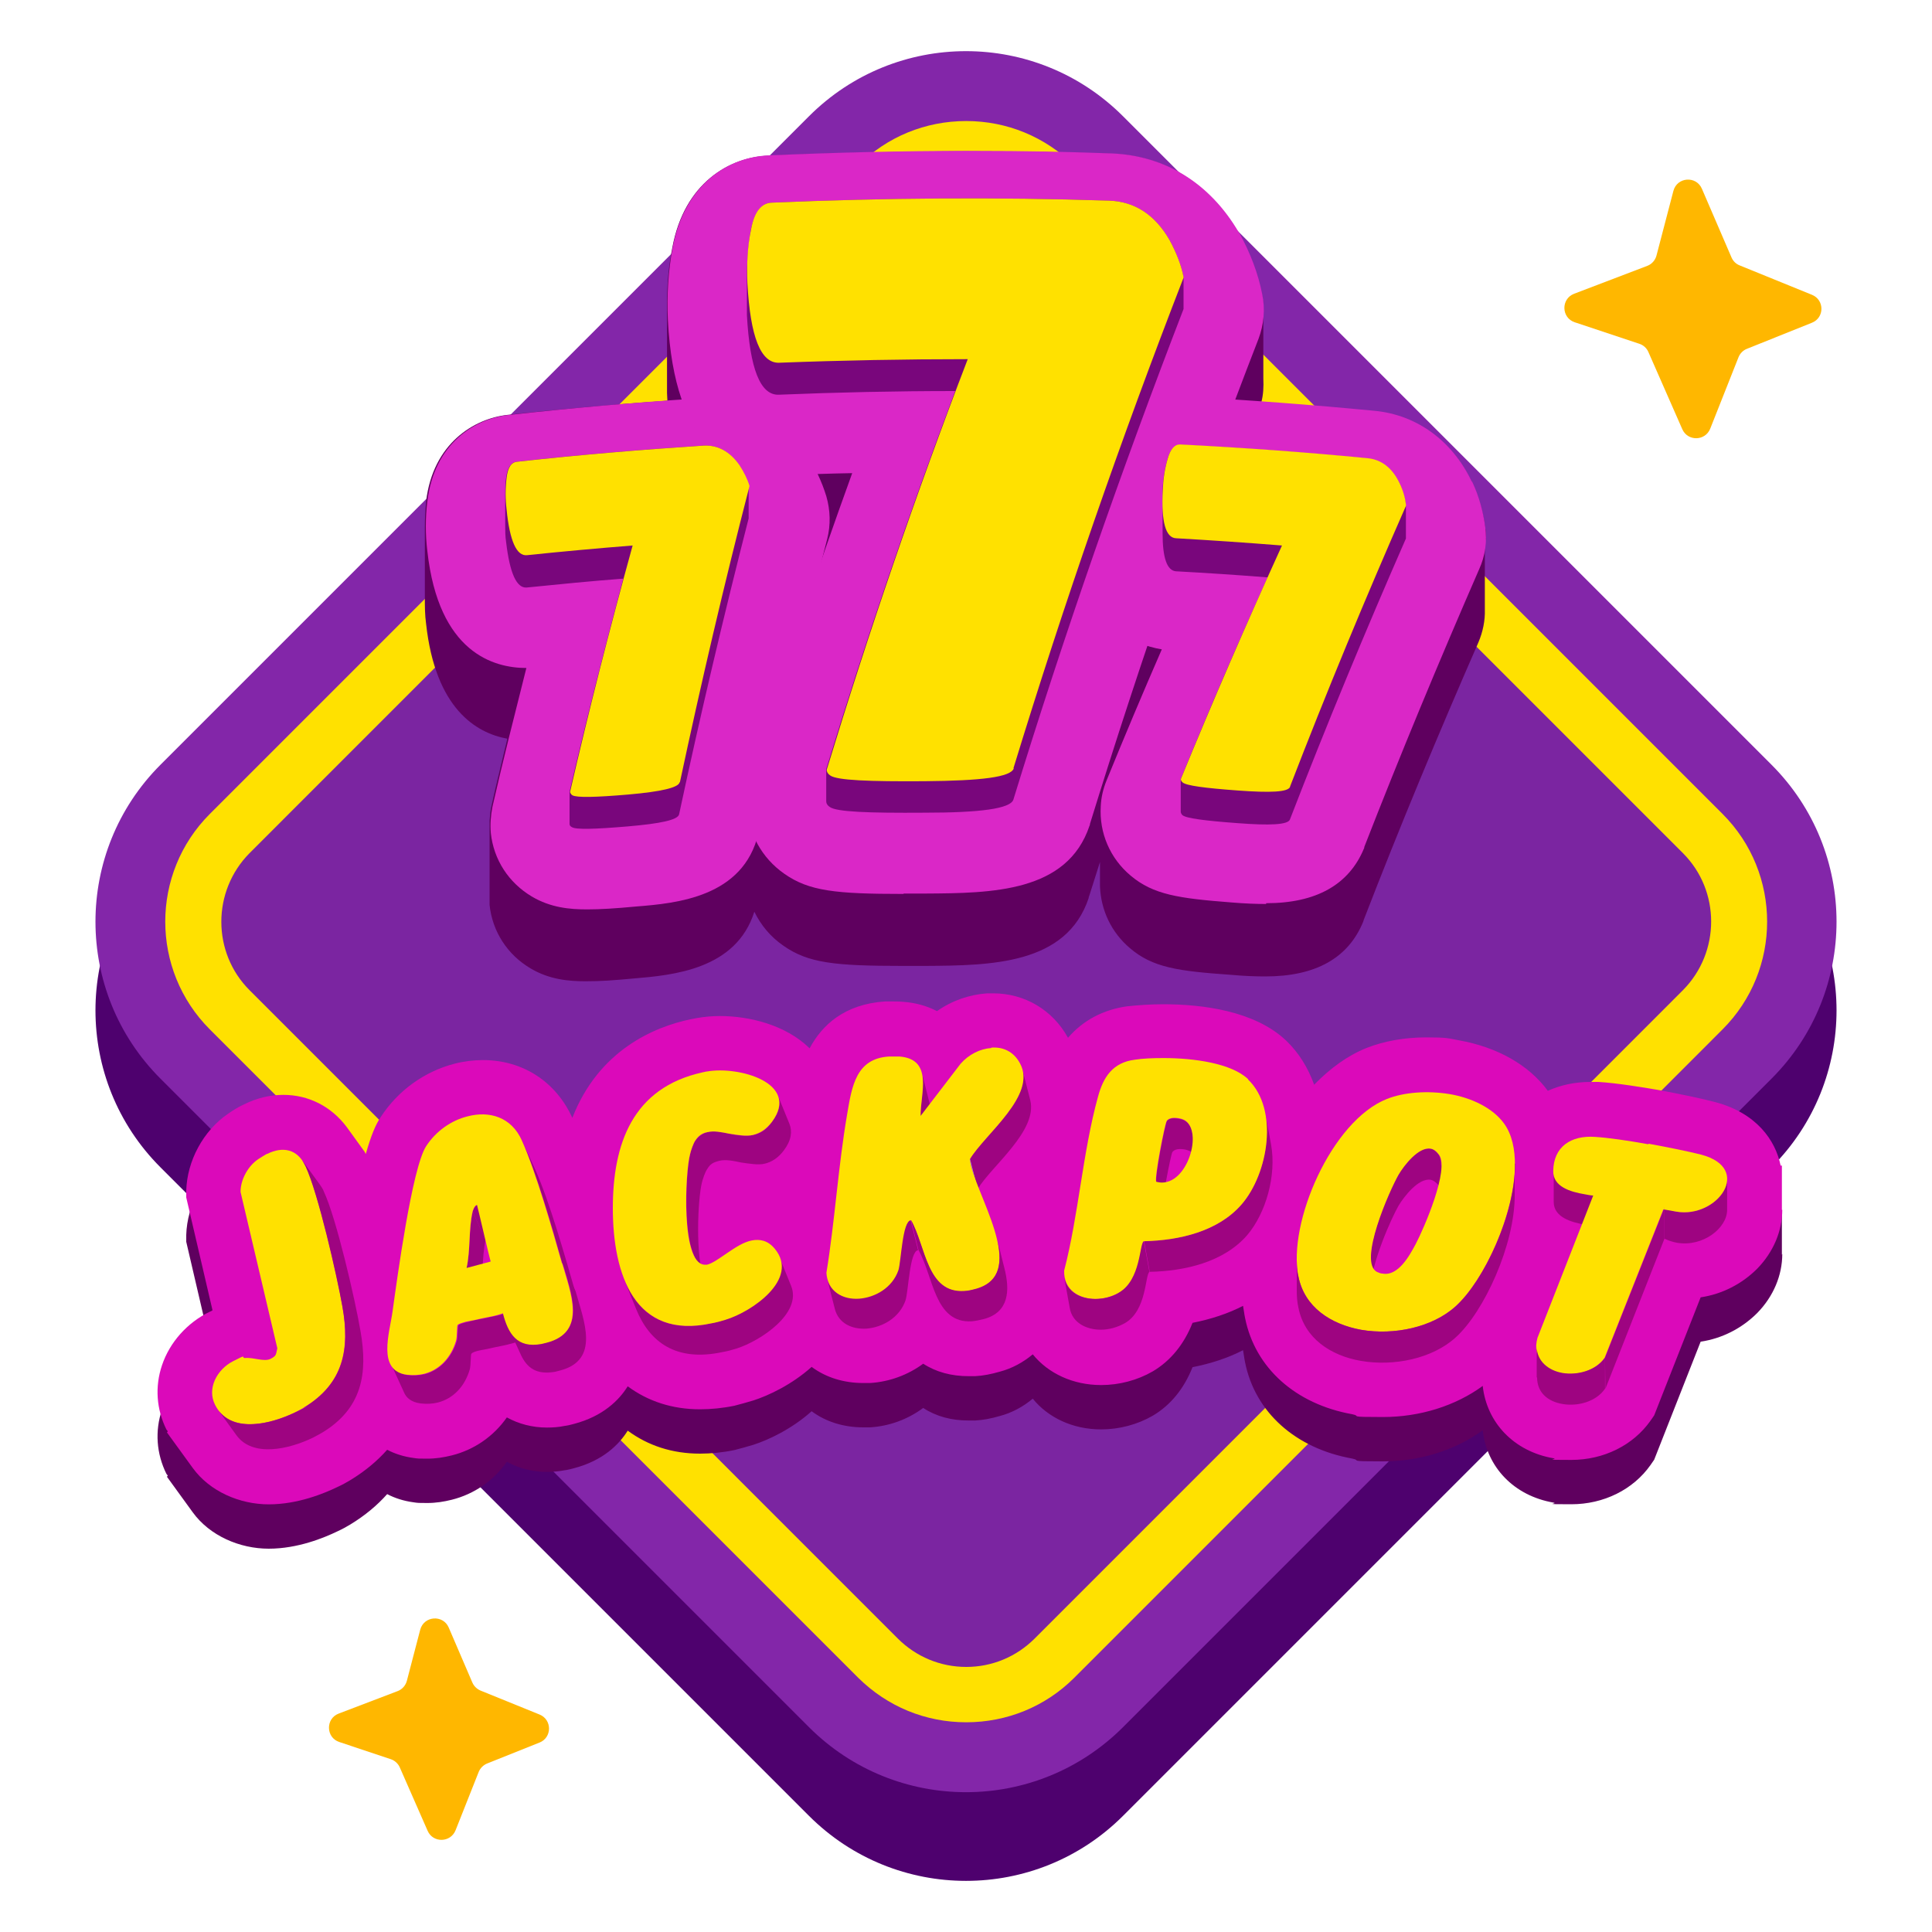
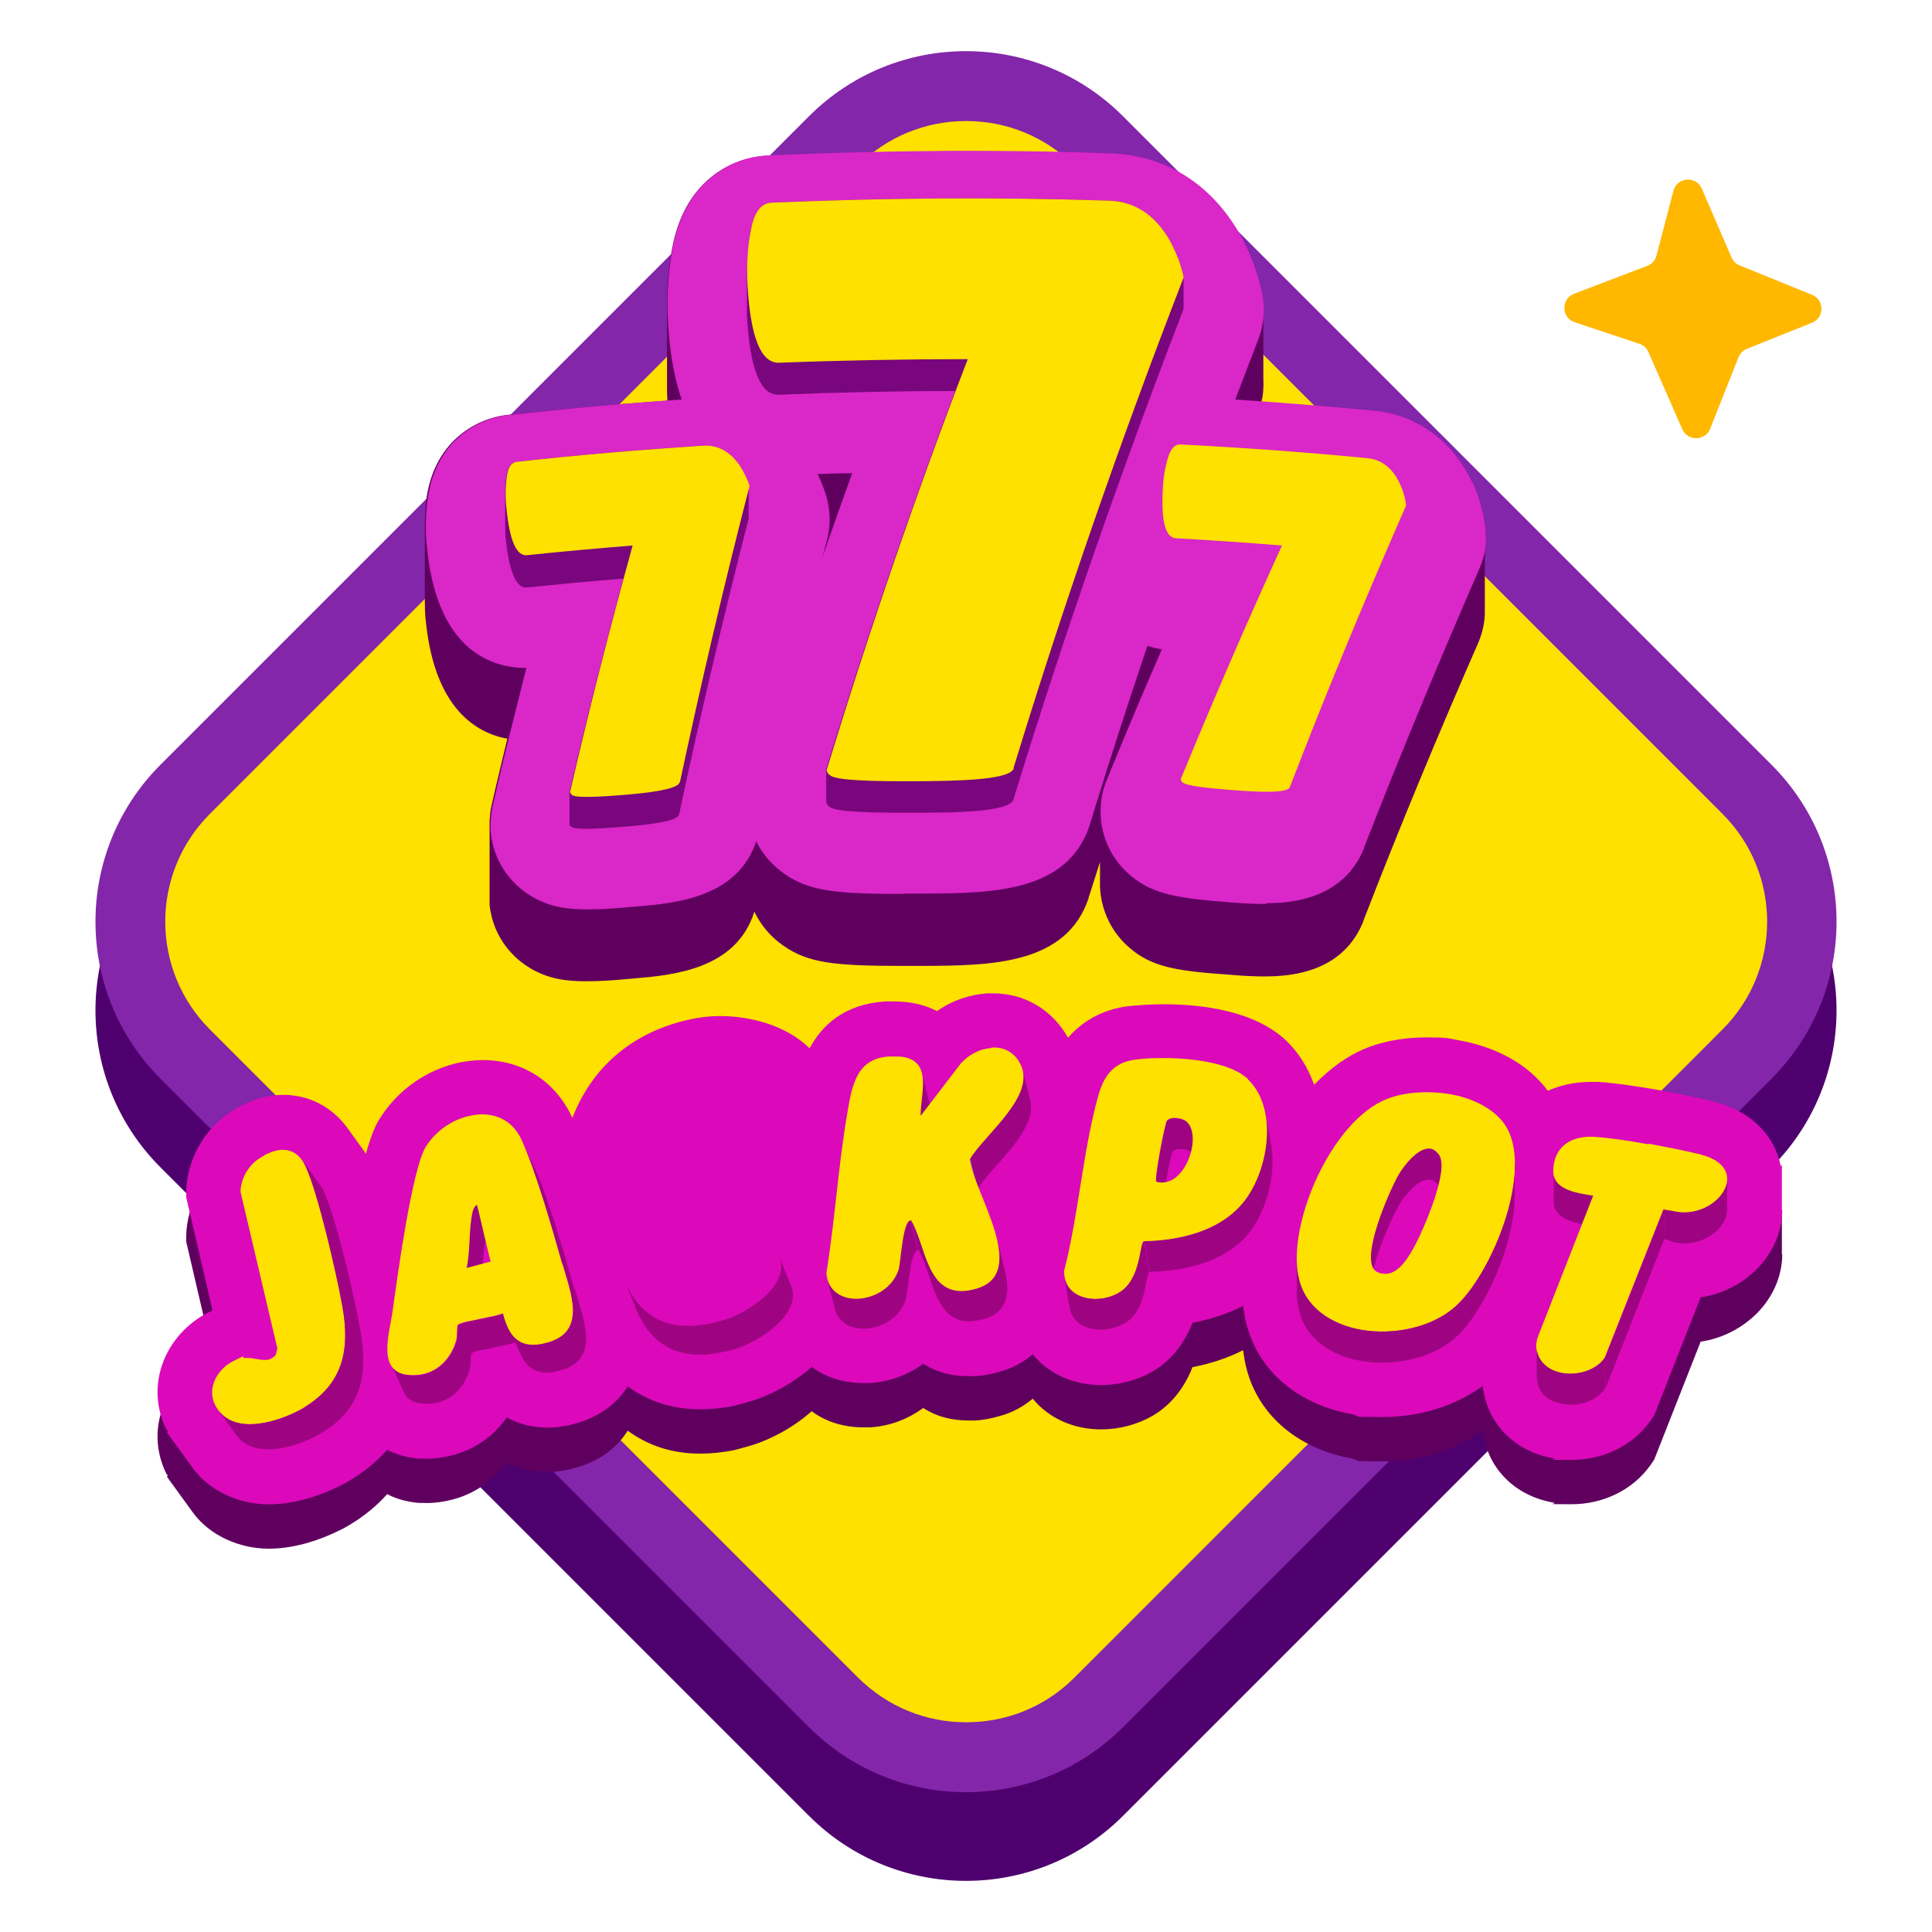
<svg xmlns="http://www.w3.org/2000/svg" width="20" height="20" viewBox="0 0 20 20" fill="none">
  <g clip-path="url(#clip0_13113_34037)">
    <path d="M18.339 8.835L11.625 2.121C10.727 1.223 9.273 1.223 8.375 2.121L1.661 8.835C0.764 9.732 0.764 11.187 1.661 12.084L8.375 18.798C9.273 19.695 10.727 19.695 11.625 18.798L18.339 12.084C19.236 11.187 19.236 9.732 18.339 8.835Z" fill="#4E016E" />
    <path d="M18.339 7.917L11.625 1.203C10.727 0.305 9.273 0.305 8.375 1.203L1.661 7.917C0.764 8.814 0.764 10.269 1.661 11.166L8.375 17.88C9.273 18.777 10.727 18.777 11.625 17.88L18.339 11.166C19.236 10.269 19.236 8.814 18.339 7.917Z" fill="#8326A9" />
    <path d="M10.002 17.829C9.579 17.829 9.186 17.666 8.885 17.369L2.172 10.656C1.557 10.041 1.557 9.041 2.172 8.426L8.885 1.713C9.182 1.416 9.579 1.253 10.002 1.253C10.425 1.253 10.818 1.416 11.12 1.713L17.832 8.426C18.447 9.041 18.447 10.041 17.832 10.656L11.12 17.369C10.822 17.666 10.425 17.829 10.002 17.829Z" fill="#FFE100" />
-     <path d="M10.003 17.256C9.735 17.256 9.484 17.151 9.295 16.963L2.583 10.25C2.194 9.861 2.194 9.225 2.583 8.832L9.295 2.119C9.484 1.931 9.735 1.826 10.003 1.826C10.27 1.826 10.521 1.931 10.71 2.119L17.422 8.832C17.811 9.221 17.811 9.857 17.422 10.25L10.71 16.963C10.521 17.151 10.27 17.256 10.003 17.256Z" fill="#7B25A1" />
    <path d="M18.45 12.981C18.45 13.203 18.358 13.421 18.191 13.592C18.032 13.751 17.827 13.856 17.605 13.889L17.124 15.111L17.086 15.166C16.906 15.421 16.601 15.572 16.266 15.572C15.931 15.572 16.14 15.567 16.082 15.555C15.671 15.484 15.391 15.187 15.349 14.806C15.069 15.011 14.701 15.128 14.316 15.128C13.931 15.128 14.102 15.12 13.998 15.099C13.412 14.994 12.993 14.621 12.889 14.103C12.88 14.061 12.876 14.019 12.868 13.977C12.713 14.057 12.537 14.115 12.345 14.153C12.257 14.375 12.118 14.546 11.934 14.655C11.775 14.747 11.587 14.797 11.399 14.797C11.106 14.797 10.851 14.676 10.691 14.479C10.591 14.563 10.474 14.626 10.348 14.659C10.261 14.684 10.177 14.701 10.093 14.705C10.072 14.705 10.051 14.705 10.026 14.705C9.85 14.705 9.691 14.663 9.557 14.575C9.398 14.693 9.206 14.764 9.005 14.776C8.984 14.776 8.959 14.776 8.938 14.776C8.733 14.776 8.549 14.718 8.402 14.609C8.197 14.793 7.955 14.906 7.8 14.956C7.733 14.977 7.666 14.994 7.603 15.011C7.482 15.036 7.36 15.048 7.247 15.048C6.959 15.048 6.708 14.965 6.498 14.81C6.41 14.952 6.243 15.12 5.942 15.199C5.912 15.207 5.879 15.216 5.845 15.22C5.783 15.232 5.72 15.237 5.661 15.237C5.511 15.237 5.368 15.199 5.247 15.132C5.109 15.329 4.908 15.467 4.678 15.525C4.594 15.546 4.511 15.559 4.423 15.559C4.335 15.559 4.326 15.559 4.276 15.551C4.18 15.538 4.088 15.509 4.008 15.467C3.904 15.584 3.778 15.689 3.627 15.781C3.586 15.806 3.54 15.831 3.494 15.852C3.355 15.919 3.083 16.032 2.782 16.032C2.481 16.032 2.171 15.898 1.995 15.655L1.728 15.287L1.736 15.278C1.736 15.27 1.728 15.266 1.723 15.258C1.619 15.048 1.602 14.814 1.677 14.592C1.757 14.354 1.937 14.153 2.167 14.04C2.18 14.036 2.188 14.031 2.2 14.023L1.928 12.855V12.784C1.937 12.475 2.104 12.165 2.36 11.989C2.414 11.952 2.468 11.918 2.523 11.893C2.657 11.826 2.795 11.793 2.933 11.793C3.196 11.793 3.431 11.914 3.59 12.127L3.778 12.387C3.778 12.391 3.782 12.399 3.787 12.404C3.841 12.215 3.887 12.102 3.941 12.023C4.117 11.751 4.393 11.55 4.707 11.47C4.803 11.445 4.904 11.433 5 11.433C5.41 11.433 5.753 11.655 5.925 12.031C6.197 11.332 6.77 11.089 7.151 11.01C7.172 11.006 7.193 11.002 7.214 10.998C7.289 10.985 7.369 10.976 7.452 10.976C7.758 10.976 8.135 11.069 8.381 11.311C8.511 11.069 8.741 10.855 9.16 10.826C9.185 10.826 9.214 10.826 9.239 10.826C9.264 10.826 9.31 10.826 9.352 10.83C9.478 10.838 9.595 10.872 9.7 10.926C9.855 10.818 10.034 10.755 10.219 10.742C10.239 10.742 10.261 10.742 10.281 10.742C10.608 10.742 10.897 10.914 11.056 11.203C11.21 11.023 11.42 10.91 11.671 10.876C11.784 10.864 11.909 10.855 12.043 10.855C12.445 10.855 12.989 10.922 13.315 11.232C13.445 11.357 13.541 11.512 13.604 11.688C13.767 11.521 13.947 11.387 14.148 11.307C14.328 11.236 14.541 11.198 14.763 11.198C14.985 11.198 14.989 11.207 15.102 11.228C15.5 11.299 15.826 11.483 16.023 11.751C16.153 11.692 16.303 11.659 16.467 11.659C16.63 11.659 16.517 11.659 16.546 11.659C16.743 11.671 17.019 11.717 17.165 11.742C17.391 11.784 17.613 11.83 17.756 11.868C18.182 11.981 18.379 12.261 18.433 12.525H18.446V12.667V12.989L18.45 12.981Z" fill="#5F005F" />
    <path d="M18.45 12.522C18.45 12.744 18.358 12.961 18.191 13.133C18.032 13.292 17.827 13.397 17.605 13.43L17.124 14.652L17.086 14.707C16.906 14.962 16.601 15.113 16.266 15.113C15.931 15.113 16.14 15.108 16.082 15.096C15.671 15.025 15.391 14.727 15.349 14.347C15.069 14.552 14.701 14.669 14.316 14.669C13.931 14.669 14.102 14.661 13.998 14.64C13.412 14.535 12.993 14.162 12.889 13.644C12.88 13.602 12.876 13.56 12.868 13.518C12.713 13.598 12.537 13.656 12.345 13.694C12.257 13.916 12.118 14.087 11.934 14.196C11.775 14.288 11.587 14.338 11.399 14.338C11.106 14.338 10.851 14.217 10.691 14.02C10.591 14.104 10.474 14.167 10.348 14.2C10.261 14.225 10.177 14.242 10.093 14.246C10.072 14.246 10.051 14.246 10.026 14.246C9.85 14.246 9.691 14.204 9.557 14.117C9.398 14.234 9.206 14.305 9.005 14.317C8.984 14.317 8.959 14.317 8.938 14.317C8.733 14.317 8.549 14.259 8.402 14.15C8.197 14.334 7.955 14.447 7.8 14.497C7.733 14.518 7.666 14.535 7.603 14.552C7.482 14.577 7.36 14.589 7.247 14.589C6.959 14.589 6.708 14.506 6.498 14.351C6.41 14.493 6.243 14.661 5.942 14.74C5.912 14.748 5.879 14.757 5.845 14.761C5.783 14.774 5.72 14.778 5.661 14.778C5.511 14.778 5.368 14.74 5.247 14.673C5.109 14.87 4.908 15.008 4.678 15.066C4.594 15.087 4.511 15.1 4.423 15.1C4.335 15.1 4.326 15.1 4.276 15.092C4.18 15.079 4.088 15.05 4.008 15.008C3.904 15.125 3.778 15.23 3.627 15.322C3.586 15.347 3.54 15.372 3.494 15.393C3.355 15.46 3.083 15.573 2.782 15.573C2.481 15.573 2.171 15.439 1.995 15.196L1.728 14.828L1.736 14.82C1.736 14.811 1.728 14.807 1.723 14.799C1.619 14.589 1.602 14.355 1.677 14.133C1.757 13.895 1.937 13.694 2.167 13.581C2.18 13.577 2.188 13.572 2.2 13.564L1.928 12.396V12.325C1.937 12.016 2.104 11.706 2.36 11.53C2.414 11.493 2.468 11.459 2.523 11.434C2.657 11.367 2.795 11.334 2.933 11.334C3.196 11.334 3.431 11.455 3.59 11.668L3.778 11.928C3.778 11.932 3.782 11.94 3.787 11.945C3.841 11.756 3.887 11.643 3.941 11.564C4.117 11.292 4.393 11.091 4.707 11.011C4.803 10.986 4.904 10.974 5 10.974C5.41 10.974 5.753 11.195 5.925 11.572C6.197 10.873 6.77 10.63 7.151 10.551C7.172 10.547 7.193 10.543 7.214 10.539C7.289 10.526 7.369 10.518 7.452 10.518C7.758 10.518 8.135 10.61 8.381 10.852C8.511 10.61 8.741 10.396 9.16 10.367C9.185 10.367 9.214 10.367 9.239 10.367C9.264 10.367 9.31 10.367 9.352 10.371C9.478 10.38 9.595 10.413 9.7 10.467C9.855 10.358 10.034 10.296 10.219 10.283C10.239 10.283 10.261 10.283 10.281 10.283C10.608 10.283 10.897 10.455 11.056 10.743C11.21 10.564 11.42 10.451 11.671 10.417C11.784 10.405 11.909 10.396 12.043 10.396C12.445 10.396 12.989 10.463 13.315 10.773C13.445 10.898 13.541 11.053 13.604 11.229C13.767 11.062 13.947 10.928 14.148 10.848C14.328 10.777 14.541 10.739 14.763 10.739C14.985 10.739 14.989 10.748 15.102 10.769C15.5 10.84 15.826 11.024 16.023 11.292C16.153 11.233 16.303 11.2 16.467 11.2C16.63 11.2 16.517 11.2 16.546 11.2C16.743 11.212 17.019 11.258 17.165 11.283C17.391 11.325 17.613 11.371 17.756 11.409C18.182 11.522 18.379 11.802 18.433 12.066H18.446V12.208V12.53L18.45 12.522Z" fill="#DB09BA" />
    <path d="M9.542 11.1L9.621 11.414C9.655 11.543 9.605 11.723 9.609 11.857L9.529 11.543C9.529 11.409 9.575 11.229 9.542 11.1Z" fill="#9E0481" />
    <path d="M10.585 11.075L10.665 11.389C10.744 11.707 10.263 12.071 10.12 12.31L10.041 11.996C10.183 11.757 10.665 11.393 10.585 11.075Z" fill="#9E0481" />
    <path d="M10.133 12.38L10.054 12.066C10.045 12.041 10.041 12.016 10.041 11.995L10.12 12.309C10.12 12.33 10.129 12.355 10.133 12.38Z" fill="#839BF2" />
    <path d="M8.642 13.549L8.562 13.235C8.6 13.385 8.738 13.448 8.889 13.44C9.056 13.427 9.232 13.327 9.295 13.147C9.324 13.055 9.337 12.636 9.425 12.628L9.504 12.942C9.416 12.95 9.404 13.369 9.374 13.461C9.312 13.641 9.136 13.741 8.968 13.754C8.818 13.762 8.68 13.699 8.642 13.549Z" fill="#9E0481" />
    <path d="M10.262 10.845C10.379 10.836 10.492 10.882 10.559 11.008C10.739 11.338 10.195 11.74 10.04 12C10.074 12.335 10.664 13.18 10.111 13.343C10.061 13.356 10.019 13.364 9.982 13.368C9.593 13.393 9.584 12.904 9.429 12.632C9.341 12.64 9.329 13.059 9.3 13.15C9.237 13.331 9.061 13.431 8.894 13.444C8.722 13.456 8.567 13.368 8.555 13.176C8.643 12.636 8.676 12.083 8.768 11.544C8.818 11.246 8.86 10.958 9.203 10.937C9.237 10.937 9.274 10.937 9.312 10.937C9.668 10.966 9.526 11.326 9.53 11.552L9.944 11.012C10.028 10.916 10.145 10.857 10.262 10.849V10.845Z" fill="#FFE100" />
    <path d="M10.317 12.808L10.396 13.122C10.459 13.364 10.442 13.582 10.191 13.653C10.141 13.666 10.099 13.674 10.062 13.678C9.672 13.703 9.664 13.214 9.509 12.942L9.43 12.628C9.585 12.9 9.593 13.39 9.982 13.364C10.02 13.364 10.066 13.352 10.112 13.339C10.363 13.264 10.38 13.051 10.317 12.808Z" fill="#9E0481" />
-     <path d="M8.052 11.339L8.173 11.636C8.202 11.711 8.194 11.803 8.115 11.908C8.052 11.992 7.985 12.029 7.918 12.046C7.851 12.063 7.755 12.046 7.671 12.034C7.591 12.017 7.512 12 7.445 12.017C7.378 12.034 7.353 12.05 7.319 12.105C7.299 12.134 7.273 12.209 7.265 12.247C7.227 12.398 7.19 13.017 7.299 13.276L7.177 12.979C7.068 12.72 7.106 12.096 7.144 11.95C7.152 11.912 7.177 11.837 7.198 11.808C7.236 11.757 7.278 11.732 7.324 11.72C7.391 11.703 7.47 11.72 7.55 11.736C7.629 11.753 7.713 11.766 7.796 11.749C7.88 11.732 7.935 11.695 7.993 11.611C8.073 11.506 8.085 11.414 8.052 11.339Z" fill="#9E0481" />
    <path d="M8.068 13.013L8.189 13.31C8.306 13.594 7.875 13.879 7.628 13.959C7.578 13.975 7.528 13.988 7.482 13.996C6.996 14.101 6.724 13.892 6.586 13.553L6.465 13.255C6.603 13.59 6.875 13.804 7.36 13.699C7.406 13.691 7.457 13.674 7.507 13.661C7.758 13.582 8.185 13.293 8.068 13.013Z" fill="#9E0481" />
-     <path d="M7.273 11.1C7.29 11.1 7.302 11.092 7.319 11.092C7.645 11.034 8.286 11.209 7.993 11.611C7.93 11.695 7.863 11.732 7.796 11.749C7.729 11.766 7.633 11.749 7.549 11.736C7.469 11.72 7.39 11.703 7.323 11.72C7.277 11.728 7.231 11.753 7.197 11.808C7.177 11.837 7.151 11.912 7.143 11.95C7.093 12.138 7.047 13.072 7.29 13.092C7.298 13.092 7.31 13.092 7.319 13.092C7.373 13.08 7.449 13.025 7.528 12.971C7.608 12.917 7.695 12.858 7.783 12.841C7.867 12.825 7.951 12.841 8.022 12.929C8.277 13.239 7.788 13.578 7.511 13.662C7.461 13.678 7.411 13.691 7.365 13.699C6.57 13.871 6.344 13.193 6.344 12.507C6.344 11.845 6.545 11.259 7.277 11.1H7.273Z" fill="#FFE100" />
    <path d="M16.084 12.443V12.121C16.084 12.28 16.26 12.33 16.41 12.355C16.44 12.36 16.473 12.364 16.498 12.368V12.69C16.473 12.69 16.444 12.682 16.41 12.678C16.26 12.653 16.084 12.598 16.084 12.443Z" fill="#9E0481" />
    <path d="M17.879 12.204V12.526C17.879 12.71 17.632 12.911 17.36 12.865C17.318 12.857 17.276 12.844 17.23 12.823V12.501C17.272 12.522 17.314 12.535 17.356 12.543C17.628 12.589 17.879 12.392 17.879 12.204Z" fill="#9E0481" />
    <path d="M17.23 12.502V12.824L16.619 14.377L16.615 14.055L17.23 12.502Z" fill="#9E0481" />
    <path d="M17.067 11.84C17.276 11.878 17.481 11.92 17.611 11.953C18.151 12.096 17.778 12.614 17.355 12.543C16.933 12.472 17.272 12.522 17.226 12.502L16.61 14.058C16.514 14.192 16.33 14.242 16.171 14.217C15.999 14.188 15.857 14.062 15.916 13.849L16.493 12.376C16.468 12.376 16.435 12.368 16.405 12.363C16.255 12.338 16.075 12.284 16.079 12.121C16.083 11.87 16.263 11.752 16.51 11.769C16.644 11.777 16.853 11.807 17.062 11.845L17.067 11.84Z" fill="#FFE100" />
    <path d="M15.908 14.259V13.937C15.908 14.091 16.03 14.188 16.176 14.213C16.323 14.238 16.519 14.192 16.615 14.054V14.376C16.523 14.51 16.335 14.56 16.18 14.535C16.025 14.51 15.912 14.418 15.912 14.259H15.908Z" fill="#9E0481" />
    <path d="M2.766 11.945C2.925 11.866 3.08 11.891 3.164 12.075C3.294 12.351 3.49 13.2 3.545 13.527C3.62 13.958 3.562 14.322 3.143 14.573C3.114 14.59 3.084 14.607 3.051 14.623C2.779 14.753 2.377 14.841 2.227 14.544C2.139 14.372 2.248 14.176 2.411 14.092C2.574 14.008 2.49 14.058 2.536 14.058C2.628 14.05 2.733 14.1 2.8 14.067C2.867 14.033 2.854 14.021 2.871 13.958L2.49 12.338C2.49 12.213 2.566 12.071 2.674 11.999C2.704 11.979 2.733 11.962 2.762 11.945H2.766Z" fill="#FFE100" />
    <path d="M3.126 12.008L3.314 12.267C3.327 12.288 3.344 12.309 3.352 12.334C3.482 12.61 3.678 13.46 3.733 13.786C3.808 14.217 3.75 14.582 3.331 14.833C3.302 14.849 3.272 14.866 3.239 14.883C2.988 15.004 2.615 15.088 2.448 14.858L2.26 14.598C2.427 14.828 2.795 14.745 3.051 14.623C3.306 14.502 3.113 14.59 3.143 14.573C3.561 14.322 3.624 13.962 3.545 13.527C3.486 13.2 3.293 12.351 3.164 12.075C3.151 12.05 3.139 12.029 3.126 12.008Z" fill="#9E0481" />
    <path d="M14.922 12.063V12.385C14.922 12.339 14.918 12.301 14.897 12.276C14.867 12.239 14.838 12.218 14.809 12.213C14.683 12.193 14.533 12.389 14.478 12.481C14.407 12.603 14.19 13.084 14.19 13.339V13.017C14.19 12.762 14.403 12.28 14.474 12.159C14.528 12.067 14.675 11.87 14.805 11.891C14.838 11.895 14.867 11.916 14.893 11.954C14.909 11.979 14.918 12.017 14.918 12.063H14.922Z" fill="#9E0481" />
    <path d="M15.571 11.632C15.893 12.079 15.454 13.176 15.069 13.523C14.831 13.741 14.433 13.825 14.09 13.766C13.776 13.711 13.504 13.532 13.441 13.214C13.328 12.661 13.784 11.602 14.358 11.376C14.537 11.305 14.78 11.289 15.006 11.326C15.232 11.364 15.454 11.469 15.571 11.632ZM14.655 12.879C14.743 12.711 15.006 12.105 14.897 11.954C14.868 11.916 14.839 11.895 14.81 11.891C14.684 11.87 14.533 12.067 14.479 12.159C14.387 12.318 14.052 13.071 14.257 13.168C14.274 13.176 14.295 13.184 14.312 13.184C14.475 13.214 14.592 12.996 14.655 12.879Z" fill="#FFE100" />
    <path d="M15.68 12.046V12.368C15.684 12.883 15.361 13.582 15.069 13.845C14.83 14.063 14.432 14.147 14.089 14.088C13.775 14.034 13.503 13.854 13.441 13.536C13.428 13.481 13.424 13.418 13.424 13.356V13.034C13.424 13.096 13.424 13.159 13.441 13.213C13.503 13.531 13.775 13.707 14.089 13.766C14.432 13.825 14.826 13.741 15.069 13.523C15.361 13.259 15.688 12.565 15.684 12.046H15.68Z" fill="#9E0481" />
    <path d="M4.939 12.473L5.073 12.766C5.043 12.774 5.026 12.833 5.026 12.837L4.893 12.544C4.893 12.544 4.909 12.481 4.939 12.473Z" fill="#9E0481" />
    <path d="M4.893 12.544L5.027 12.837C4.985 13.021 5.006 13.234 4.964 13.419L4.83 13.126C4.872 12.937 4.851 12.724 4.893 12.544Z" fill="#9E0481" />
    <path d="M5.402 11.804L5.536 12.097C5.536 12.097 5.536 12.105 5.54 12.105C5.691 12.444 5.85 13.009 5.955 13.373L5.821 13.08C5.72 12.716 5.557 12.151 5.407 11.812C5.407 11.812 5.407 11.804 5.402 11.804Z" fill="#9E0481" />
    <path d="M4.181 14.411L4.047 14.118C4.076 14.176 4.126 14.222 4.218 14.235C4.281 14.243 4.344 14.239 4.398 14.226C4.557 14.184 4.679 14.051 4.729 13.883C4.742 13.845 4.737 13.732 4.746 13.72C4.758 13.707 4.788 13.699 4.834 13.687C4.88 13.674 4.934 13.661 4.993 13.653C5.047 13.64 5.101 13.628 5.147 13.62C5.194 13.611 5.202 13.603 5.214 13.599L5.348 13.892C5.332 13.9 5.311 13.904 5.281 13.912C5.24 13.925 5.185 13.933 5.127 13.946C5.072 13.959 5.014 13.971 4.968 13.979C4.922 13.988 4.892 14 4.88 14.013C4.871 14.021 4.875 14.134 4.863 14.176C4.813 14.348 4.696 14.477 4.532 14.519C4.478 14.532 4.419 14.536 4.352 14.528C4.26 14.515 4.206 14.473 4.181 14.411Z" fill="#9E0481" />
    <path d="M5.394 14.029L5.26 13.736C5.318 13.866 5.419 13.941 5.607 13.908C5.628 13.908 5.645 13.9 5.662 13.895C6.084 13.787 5.908 13.377 5.825 13.075L5.959 13.368C6.042 13.669 6.218 14.08 5.795 14.188C5.373 14.297 5.762 14.197 5.741 14.201C5.553 14.234 5.456 14.159 5.394 14.029Z" fill="#9E0481" />
    <path d="M5.821 13.08C5.905 13.381 6.081 13.791 5.658 13.9C5.641 13.904 5.625 13.908 5.604 13.913C5.353 13.959 5.261 13.808 5.206 13.595C5.189 13.603 5.168 13.607 5.139 13.616C5.097 13.628 5.043 13.636 4.984 13.649C4.93 13.662 4.871 13.674 4.825 13.682C4.779 13.695 4.75 13.703 4.737 13.716C4.729 13.724 4.733 13.837 4.721 13.879C4.67 14.051 4.553 14.18 4.39 14.222C4.336 14.235 4.277 14.239 4.21 14.231C3.9 14.189 4.034 13.795 4.064 13.574C4.11 13.243 4.265 12.092 4.411 11.866C4.511 11.711 4.67 11.598 4.842 11.556C5.064 11.498 5.294 11.561 5.403 11.808C5.553 12.147 5.713 12.711 5.817 13.076L5.821 13.08ZM5.081 13.063C5.068 13.03 4.947 12.502 4.938 12.473C4.909 12.481 4.892 12.54 4.892 12.544C4.85 12.728 4.871 12.942 4.83 13.126L5.081 13.059" fill="#FFE100" />
    <path d="M12.342 11.728L12.401 12.046C12.388 11.979 12.355 11.925 12.296 11.908C12.275 11.899 12.242 11.895 12.213 11.895C12.183 11.895 12.154 11.904 12.137 11.925C12.12 11.95 12.016 12.485 12.028 12.552L11.97 12.234C11.957 12.171 12.062 11.632 12.079 11.606C12.095 11.585 12.125 11.577 12.154 11.577C12.183 11.577 12.217 11.585 12.238 11.59C12.296 11.606 12.33 11.661 12.342 11.728Z" fill="#9E0481" />
    <path d="M13.099 11.53L13.158 11.848C13.216 12.171 13.103 12.56 12.911 12.786C12.668 13.066 12.266 13.158 11.902 13.166L11.844 12.848C12.208 12.84 12.61 12.748 12.852 12.468C13.045 12.246 13.158 11.852 13.099 11.53Z" fill="#9E0481" />
    <path d="M12.92 11.175C13.242 11.485 13.129 12.15 12.853 12.468C12.61 12.748 12.208 12.841 11.844 12.849C11.798 12.878 11.819 13.251 11.589 13.38C11.514 13.422 11.426 13.447 11.342 13.447C11.171 13.447 11.011 13.355 11.016 13.154C11.166 12.577 11.208 11.924 11.367 11.351C11.422 11.15 11.518 10.999 11.748 10.97C11.832 10.957 11.932 10.953 12.045 10.953C12.363 10.953 12.748 11.008 12.92 11.171V11.175ZM12.028 12.242C12.313 12.242 12.464 11.66 12.238 11.585C12.217 11.577 12.183 11.572 12.154 11.572C12.125 11.572 12.095 11.581 12.079 11.602C12.058 11.627 11.945 12.213 11.97 12.234C11.991 12.238 12.008 12.242 12.028 12.242Z" fill="#FFE100" />
    <path d="M11.074 13.539L11.016 13.221C11.045 13.376 11.187 13.447 11.338 13.447C11.422 13.447 11.514 13.426 11.585 13.38C11.811 13.246 11.794 12.878 11.84 12.849L11.899 13.167C11.853 13.196 11.873 13.568 11.643 13.698C11.568 13.74 11.48 13.765 11.396 13.765C11.246 13.765 11.099 13.694 11.074 13.539Z" fill="#9E0481" />
    <path d="M15.384 5.588C15.384 5.546 15.384 5.504 15.375 5.462C15.354 5.308 15.308 5.149 15.241 4.998C15.241 4.994 15.237 4.99 15.233 4.985C15.032 4.567 14.668 4.303 14.233 4.261C13.844 4.224 13.45 4.194 13.057 4.165C13.078 4.086 13.082 4.002 13.078 3.918C13.078 3.91 13.078 3.902 13.078 3.893C13.078 3.885 13.078 3.876 13.078 3.868C13.078 3.86 13.078 3.851 13.078 3.843C13.078 3.835 13.078 3.826 13.078 3.818C13.078 3.809 13.078 3.801 13.078 3.793C13.078 3.784 13.078 3.776 13.078 3.768C13.078 3.759 13.078 3.751 13.078 3.743C13.078 3.734 13.078 3.726 13.078 3.717C13.078 3.709 13.078 3.701 13.078 3.692C13.078 3.684 13.078 3.676 13.078 3.667C13.078 3.659 13.078 3.65 13.078 3.642C13.078 3.634 13.078 3.625 13.078 3.617C13.078 3.609 13.078 3.6 13.078 3.592C13.078 3.583 13.078 3.575 13.078 3.567C13.078 3.558 13.078 3.55 13.078 3.542C13.078 3.533 13.078 3.525 13.078 3.517C13.078 3.508 13.078 3.5 13.078 3.491C13.078 3.483 13.078 3.475 13.078 3.466C13.078 3.458 13.078 3.45 13.078 3.441C13.078 3.433 13.078 3.424 13.078 3.416C13.078 3.408 13.078 3.399 13.078 3.391C13.078 3.383 13.078 3.374 13.078 3.366C13.078 3.358 13.078 3.349 13.078 3.341C13.078 3.332 13.078 3.324 13.078 3.316C13.078 3.307 13.078 3.299 13.078 3.291C13.078 3.282 13.078 3.274 13.078 3.265C13.078 3.257 13.078 3.249 13.078 3.24C13.078 3.232 13.078 3.224 13.078 3.215C13.078 3.207 13.078 3.198 13.078 3.19C13.078 3.144 13.074 3.098 13.061 3.048C13.019 2.834 12.94 2.625 12.827 2.42C12.827 2.416 12.822 2.412 12.818 2.408C12.521 1.901 12.057 1.608 11.5 1.592C11.002 1.575 10.5 1.566 10.002 1.566C9.504 1.566 8.629 1.583 7.947 1.612C7.554 1.629 7.085 1.889 6.96 2.562C6.922 2.751 6.905 2.943 6.905 3.14C6.905 3.148 6.905 3.157 6.905 3.165C6.905 3.173 6.905 3.182 6.905 3.19C6.905 3.198 6.905 3.207 6.905 3.215C6.905 3.224 6.905 3.232 6.905 3.24C6.905 3.249 6.905 3.257 6.905 3.265C6.905 3.274 6.905 3.282 6.905 3.291C6.905 3.299 6.905 3.307 6.905 3.316C6.905 3.324 6.905 3.332 6.905 3.341C6.905 3.349 6.905 3.358 6.905 3.366C6.905 3.374 6.905 3.383 6.905 3.391C6.905 3.399 6.905 3.408 6.905 3.416C6.905 3.424 6.905 3.433 6.905 3.441C6.905 3.45 6.905 3.458 6.905 3.466C6.905 3.475 6.905 3.483 6.905 3.491C6.905 3.5 6.905 3.508 6.905 3.517C6.905 3.525 6.905 3.533 6.905 3.542C6.905 3.55 6.905 3.558 6.905 3.567C6.905 3.575 6.905 3.583 6.905 3.592C6.905 3.6 6.905 3.609 6.905 3.617C6.905 3.625 6.905 3.634 6.905 3.642C6.905 3.65 6.905 3.659 6.905 3.667C6.905 3.676 6.905 3.684 6.905 3.692C6.905 3.701 6.905 3.709 6.905 3.717C6.905 3.726 6.905 3.734 6.905 3.743C6.905 3.751 6.905 3.759 6.905 3.768C6.905 3.776 6.905 3.784 6.905 3.793C6.905 3.801 6.905 3.809 6.905 3.818C6.905 3.826 6.905 3.835 6.905 3.843C6.905 3.851 6.905 3.86 6.905 3.868C6.905 3.935 6.905 4.002 6.905 4.069C6.905 4.098 6.909 4.123 6.909 4.148C6.357 4.186 5.8 4.236 5.252 4.295C4.909 4.333 4.482 4.588 4.411 5.19C4.403 5.278 4.398 5.366 4.398 5.458C4.398 5.467 4.398 5.475 4.398 5.483C4.398 5.492 4.398 5.5 4.398 5.509C4.398 5.517 4.398 5.525 4.398 5.534C4.398 5.542 4.398 5.55 4.398 5.559C4.398 5.567 4.398 5.575 4.398 5.584C4.398 5.592 4.398 5.601 4.398 5.609C4.398 5.617 4.398 5.626 4.398 5.634C4.398 5.642 4.398 5.651 4.398 5.659C4.398 5.668 4.398 5.676 4.398 5.684C4.398 5.693 4.398 5.701 4.398 5.709C4.398 5.718 4.398 5.726 4.398 5.734C4.398 5.743 4.398 5.751 4.398 5.76C4.398 5.768 4.398 5.776 4.398 5.785C4.398 5.793 4.398 5.801 4.398 5.81C4.398 5.818 4.398 5.827 4.398 5.835C4.398 5.843 4.398 5.852 4.398 5.86C4.398 5.868 4.398 5.877 4.398 5.885C4.398 5.894 4.398 5.902 4.398 5.91C4.398 5.919 4.398 5.927 4.398 5.935C4.398 5.944 4.398 5.952 4.398 5.96C4.398 5.969 4.398 5.977 4.398 5.986C4.398 5.994 4.398 6.002 4.398 6.011C4.398 6.019 4.398 6.027 4.398 6.036C4.398 6.044 4.398 6.053 4.398 6.061C4.398 6.069 4.398 6.078 4.398 6.086C4.398 6.094 4.398 6.103 4.398 6.111C4.398 6.12 4.398 6.128 4.398 6.136C4.398 6.145 4.398 6.153 4.398 6.161C4.398 6.17 4.398 6.178 4.398 6.186C4.398 6.274 4.398 6.366 4.411 6.458C4.507 7.333 4.926 7.588 5.252 7.647C5.198 7.877 5.139 8.107 5.089 8.337C5.076 8.388 5.072 8.442 5.068 8.496C5.068 8.505 5.068 8.513 5.068 8.522C5.068 8.53 5.068 8.538 5.068 8.547C5.068 8.555 5.068 8.563 5.068 8.572C5.068 8.58 5.068 8.589 5.068 8.597C5.068 8.605 5.068 8.614 5.068 8.622C5.068 8.63 5.068 8.639 5.068 8.647C5.068 8.656 5.068 8.664 5.068 8.672C5.068 8.681 5.068 8.689 5.068 8.697C5.068 8.706 5.068 8.714 5.068 8.722C5.068 8.731 5.068 8.739 5.068 8.748C5.068 8.756 5.068 8.764 5.068 8.773C5.068 8.781 5.068 8.789 5.068 8.798C5.068 8.806 5.068 8.815 5.068 8.823C5.068 8.831 5.068 8.84 5.068 8.848C5.068 8.856 5.068 8.865 5.068 8.873C5.068 8.881 5.068 8.89 5.068 8.898C5.068 8.907 5.068 8.915 5.068 8.923C5.068 8.932 5.068 8.94 5.068 8.948C5.068 8.957 5.068 8.965 5.068 8.974C5.068 8.982 5.068 8.99 5.068 8.999C5.068 9.007 5.068 9.015 5.068 9.024C5.068 9.032 5.068 9.041 5.068 9.049C5.068 9.057 5.068 9.066 5.068 9.074C5.068 9.082 5.068 9.091 5.068 9.099C5.068 9.107 5.068 9.116 5.068 9.124C5.068 9.133 5.068 9.141 5.068 9.149C5.068 9.158 5.068 9.166 5.068 9.174C5.068 9.183 5.068 9.191 5.068 9.2C5.068 9.208 5.068 9.216 5.068 9.225C5.068 9.271 5.068 9.317 5.068 9.367C5.097 9.643 5.252 9.882 5.491 10.024C5.687 10.141 5.888 10.158 6.06 10.158C6.231 10.158 6.34 10.149 6.562 10.129C6.964 10.095 7.621 10.037 7.809 9.438C7.876 9.576 7.976 9.698 8.11 9.79C8.366 9.97 8.642 9.999 9.345 9.999C10.048 9.999 9.491 9.999 9.571 9.999C10.261 9.995 11.04 9.986 11.27 9.296C11.27 9.292 11.27 9.283 11.274 9.279C11.312 9.162 11.349 9.041 11.387 8.923C11.387 8.932 11.387 8.94 11.387 8.948C11.387 8.957 11.387 8.965 11.387 8.974C11.387 8.982 11.387 8.99 11.387 8.999C11.387 9.007 11.387 9.015 11.387 9.024C11.387 9.032 11.387 9.041 11.387 9.049C11.387 9.057 11.387 9.066 11.387 9.074C11.387 9.082 11.387 9.091 11.387 9.099C11.387 9.107 11.387 9.116 11.387 9.124C11.387 9.133 11.387 9.141 11.387 9.149C11.387 9.158 11.387 9.166 11.387 9.174C11.396 9.421 11.504 9.652 11.697 9.815C11.931 10.016 12.195 10.053 12.739 10.091C12.881 10.104 12.998 10.108 13.099 10.108C13.618 10.108 13.957 9.919 14.111 9.543C14.111 9.539 14.116 9.534 14.116 9.526C14.488 8.563 14.89 7.597 15.304 6.651C15.35 6.542 15.375 6.425 15.371 6.308C15.371 6.299 15.371 6.291 15.371 6.283C15.371 6.274 15.371 6.266 15.371 6.258C15.371 6.249 15.371 6.241 15.371 6.232C15.371 6.224 15.371 6.216 15.371 6.207C15.371 6.199 15.371 6.191 15.371 6.182C15.371 6.174 15.371 6.166 15.371 6.157C15.371 6.149 15.371 6.14 15.371 6.132C15.371 6.124 15.371 6.115 15.371 6.107C15.371 6.099 15.371 6.09 15.371 6.082C15.371 6.073 15.371 6.065 15.371 6.057C15.371 6.048 15.371 6.04 15.371 6.032C15.371 6.023 15.371 6.015 15.371 6.007C15.371 5.998 15.371 5.99 15.371 5.981C15.371 5.973 15.371 5.965 15.371 5.956C15.371 5.948 15.371 5.94 15.371 5.931C15.371 5.923 15.371 5.914 15.371 5.906C15.371 5.898 15.371 5.889 15.371 5.881C15.371 5.873 15.371 5.864 15.371 5.856C15.371 5.847 15.371 5.839 15.371 5.831C15.371 5.822 15.371 5.814 15.371 5.806C15.371 5.797 15.371 5.789 15.371 5.781C15.371 5.772 15.371 5.764 15.371 5.755C15.371 5.747 15.371 5.739 15.371 5.73C15.371 5.722 15.371 5.714 15.371 5.705C15.371 5.697 15.371 5.688 15.371 5.68C15.371 5.672 15.371 5.663 15.371 5.655C15.371 5.647 15.371 5.638 15.371 5.63C15.371 5.622 15.371 5.613 15.371 5.605C15.371 5.596 15.371 5.588 15.371 5.58L15.384 5.588Z" fill="#5F005F" />
    <path d="M6.073 9.414C5.901 9.414 5.7 9.397 5.504 9.28C5.265 9.137 5.11 8.899 5.081 8.623C5.073 8.531 5.081 8.439 5.098 8.351C5.206 7.874 5.328 7.397 5.449 6.915C5.114 6.915 4.541 6.76 4.424 5.706C4.403 5.534 4.403 5.359 4.424 5.191C4.495 4.589 4.918 4.333 5.265 4.296C5.914 4.224 6.575 4.166 7.232 4.124C7.261 4.124 7.286 4.124 7.311 4.124C7.722 4.124 8.086 4.321 8.337 4.685C8.337 4.689 8.341 4.693 8.345 4.697C8.437 4.835 8.508 4.986 8.554 5.137C8.596 5.283 8.6 5.434 8.563 5.58C8.303 6.585 8.065 7.602 7.851 8.61C7.851 8.614 7.851 8.623 7.851 8.627C7.696 9.288 7.002 9.351 6.587 9.384C6.366 9.405 6.207 9.414 6.085 9.414H6.073Z" fill="#DA27C7" />
    <path d="M9.354 9.254C8.651 9.254 8.375 9.225 8.119 9.045C7.885 8.882 7.743 8.622 7.73 8.338C7.73 8.246 7.739 8.154 7.764 8.07C8.086 7.011 8.442 5.948 8.822 4.898C8.584 4.902 8.341 4.91 8.103 4.923C8.09 4.923 8.061 4.923 8.061 4.923C7.575 4.923 6.981 4.643 6.914 3.312C6.902 3.056 6.918 2.801 6.964 2.558C7.094 1.885 7.559 1.625 7.952 1.609C8.63 1.579 9.325 1.562 10.007 1.562C10.689 1.562 11.007 1.571 11.505 1.588C12.062 1.609 12.526 1.897 12.823 2.404C12.823 2.408 12.827 2.412 12.832 2.416C12.944 2.621 13.024 2.83 13.066 3.044C13.099 3.199 13.083 3.362 13.028 3.508C12.388 5.157 11.802 6.848 11.283 8.53C11.283 8.534 11.283 8.543 11.279 8.547C11.049 9.237 10.27 9.246 9.58 9.25C9.5 9.25 9.425 9.25 9.354 9.25V9.254Z" fill="#DA27C7" />
    <path d="M13.107 9.358C13.006 9.358 12.889 9.354 12.747 9.342C12.203 9.3 11.939 9.262 11.705 9.065C11.491 8.886 11.378 8.622 11.395 8.346C11.399 8.254 11.42 8.166 11.454 8.082C11.638 7.63 11.83 7.174 12.027 6.722C11.734 6.676 11.152 6.446 11.207 5.366C11.215 5.194 11.244 5.023 11.29 4.86C11.449 4.303 11.885 4.106 12.215 4.106C12.546 4.106 12.253 4.106 12.27 4.106C12.918 4.14 13.579 4.19 14.232 4.253C14.668 4.295 15.032 4.563 15.232 4.977C15.232 4.981 15.237 4.985 15.241 4.989C15.312 5.14 15.354 5.299 15.375 5.454C15.396 5.605 15.375 5.755 15.312 5.893C14.898 6.843 14.496 7.81 14.123 8.768C14.123 8.773 14.123 8.781 14.119 8.785C13.964 9.158 13.626 9.35 13.107 9.35V9.358Z" fill="#DA27C7" />
-     <path d="M12.252 3.199C12.252 3.199 12.252 3.194 12.252 3.19V3.182C12.252 3.182 12.252 3.178 12.252 3.174V3.165C12.252 3.165 12.252 3.161 12.252 3.157V3.148C12.252 3.148 12.252 3.144 12.252 3.14V3.132C12.252 3.132 12.252 3.128 12.252 3.123V3.115C12.252 3.115 12.252 3.111 12.252 3.107V3.098C12.252 3.098 12.252 3.094 12.252 3.09V3.081C12.252 3.081 12.252 3.077 12.252 3.073V3.065C12.252 3.065 12.252 3.061 12.252 3.056V3.048C12.252 3.048 12.252 3.044 12.252 3.04V3.031C12.252 3.031 12.252 3.027 12.252 3.023V3.015C12.252 3.015 12.252 3.01 12.252 3.006V2.998C12.252 2.998 12.252 2.994 12.252 2.989V2.981C12.252 2.981 12.252 2.977 12.252 2.973V2.964C12.252 2.964 12.252 2.96 12.252 2.956V2.948C12.252 2.948 12.252 2.943 12.252 2.939V2.931C12.252 2.931 12.252 2.927 12.252 2.922V2.914C12.252 2.914 12.252 2.91 12.252 2.906V2.897C12.252 2.897 12.252 2.893 12.252 2.889V2.881C12.252 2.881 12.252 2.876 12.252 2.872C12.227 2.743 12.177 2.613 12.106 2.483C11.955 2.224 11.742 2.085 11.478 2.077C10.315 2.039 9.151 2.048 7.988 2.098C7.883 2.102 7.812 2.194 7.774 2.374C7.749 2.512 7.737 2.655 7.732 2.797C7.732 2.801 7.732 2.809 7.732 2.814C7.732 2.818 7.732 2.826 7.732 2.83C7.732 2.835 7.732 2.843 7.732 2.847C7.732 2.851 7.732 2.86 7.732 2.864C7.732 2.868 7.732 2.876 7.732 2.881C7.732 2.885 7.732 2.893 7.732 2.897C7.732 2.902 7.732 2.91 7.732 2.914C7.732 2.918 7.732 2.927 7.732 2.931C7.732 2.935 7.732 2.943 7.732 2.948C7.732 2.952 7.732 2.96 7.732 2.964C7.732 2.968 7.732 2.977 7.732 2.981C7.732 2.985 7.732 2.994 7.732 2.998C7.732 3.002 7.732 3.01 7.732 3.015C7.732 3.019 7.732 3.027 7.732 3.031C7.732 3.035 7.732 3.044 7.732 3.048C7.732 3.052 7.732 3.061 7.732 3.065C7.732 3.069 7.732 3.077 7.732 3.081C7.732 3.086 7.732 3.094 7.732 3.098C7.732 3.102 7.732 3.111 7.732 3.115C7.732 3.165 7.732 3.211 7.732 3.261C7.762 3.818 7.871 4.094 8.063 4.086C8.67 4.061 9.281 4.048 9.888 4.048C9.398 5.345 8.954 6.651 8.553 7.961C8.553 7.961 8.553 7.965 8.553 7.969C8.553 7.969 8.553 7.974 8.553 7.978C8.553 7.978 8.553 7.982 8.553 7.986C8.553 7.986 8.553 7.99 8.553 7.994C8.553 7.994 8.553 7.999 8.553 8.003C8.553 8.003 8.553 8.007 8.553 8.011C8.553 8.011 8.553 8.015 8.553 8.02C8.553 8.02 8.553 8.024 8.553 8.028C8.553 8.028 8.553 8.032 8.553 8.036C8.553 8.036 8.553 8.04 8.553 8.045C8.553 8.045 8.553 8.049 8.553 8.053C8.553 8.053 8.553 8.057 8.553 8.061C8.553 8.061 8.553 8.066 8.553 8.07C8.553 8.07 8.553 8.074 8.553 8.078C8.553 8.078 8.553 8.082 8.553 8.087C8.553 8.087 8.553 8.091 8.553 8.095C8.553 8.095 8.553 8.099 8.553 8.103C8.553 8.103 8.553 8.107 8.553 8.112C8.553 8.112 8.553 8.116 8.553 8.12C8.553 8.12 8.553 8.124 8.553 8.128C8.553 8.128 8.553 8.133 8.553 8.137C8.553 8.137 8.553 8.141 8.553 8.145C8.553 8.145 8.553 8.149 8.553 8.153C8.553 8.153 8.553 8.158 8.553 8.162C8.553 8.162 8.553 8.166 8.553 8.17C8.553 8.17 8.553 8.174 8.553 8.179C8.553 8.179 8.553 8.183 8.553 8.187C8.553 8.187 8.553 8.191 8.553 8.195C8.553 8.195 8.553 8.2 8.553 8.204C8.553 8.204 8.553 8.208 8.553 8.212C8.553 8.212 8.553 8.216 8.553 8.22C8.553 8.22 8.553 8.225 8.553 8.229C8.553 8.229 8.553 8.233 8.553 8.237C8.553 8.237 8.553 8.241 8.553 8.246C8.553 8.246 8.553 8.25 8.553 8.254C8.553 8.254 8.553 8.258 8.553 8.262C8.553 8.262 8.553 8.266 8.553 8.271C8.553 8.271 8.553 8.275 8.553 8.279C8.553 8.279 8.553 8.283 8.553 8.287C8.553 8.287 8.553 8.292 8.553 8.296C8.553 8.317 8.565 8.338 8.59 8.354C8.661 8.405 8.988 8.417 9.57 8.413C10.151 8.413 10.457 8.371 10.49 8.279C11.013 6.576 11.603 4.881 12.252 3.199Z" fill="#79067C" />
-     <path d="M14.554 5.241C14.554 5.241 14.554 5.241 14.554 5.236C14.546 5.161 14.521 5.082 14.488 5.006C14.412 4.847 14.299 4.764 14.153 4.747C13.508 4.684 12.864 4.638 12.219 4.604C12.161 4.604 12.115 4.651 12.085 4.755C12.056 4.86 12.039 4.964 12.035 5.077C12.035 5.123 12.035 5.161 12.035 5.203C12.035 5.207 12.035 5.215 12.035 5.22C12.035 5.224 12.035 5.232 12.035 5.236C12.035 5.241 12.035 5.249 12.035 5.253C12.035 5.257 12.035 5.266 12.035 5.27C12.035 5.274 12.035 5.282 12.035 5.287C12.035 5.291 12.035 5.299 12.035 5.303C12.035 5.308 12.035 5.316 12.035 5.32C12.035 5.324 12.035 5.333 12.035 5.337C12.035 5.341 12.035 5.349 12.035 5.354C12.035 5.358 12.035 5.366 12.035 5.37C12.035 5.375 12.035 5.383 12.035 5.387C12.035 5.391 12.035 5.4 12.035 5.404C12.035 5.408 12.035 5.416 12.035 5.421C12.035 5.425 12.035 5.433 12.035 5.437C12.035 5.441 12.035 5.45 12.035 5.454C12.035 5.458 12.035 5.467 12.035 5.471C12.035 5.475 12.035 5.483 12.035 5.487C12.035 5.492 12.035 5.5 12.035 5.504C12.035 5.508 12.035 5.517 12.035 5.521C12.035 5.776 12.081 5.906 12.173 5.914C12.491 5.931 12.805 5.952 13.123 5.977C12.809 6.668 12.508 7.366 12.223 8.065C12.223 8.065 12.223 8.074 12.223 8.078C12.223 8.078 12.223 8.078 12.223 8.082C12.223 8.082 12.223 8.09 12.223 8.095C12.223 8.095 12.223 8.095 12.223 8.099C12.223 8.099 12.223 8.107 12.223 8.111C12.223 8.111 12.223 8.111 12.223 8.116C12.223 8.116 12.223 8.124 12.223 8.128C12.223 8.128 12.223 8.128 12.223 8.132C12.223 8.132 12.223 8.141 12.223 8.145C12.223 8.145 12.223 8.145 12.223 8.149C12.223 8.149 12.223 8.157 12.223 8.162C12.223 8.162 12.223 8.162 12.223 8.166C12.223 8.166 12.223 8.174 12.223 8.178C12.223 8.178 12.223 8.178 12.223 8.183C12.223 8.183 12.223 8.191 12.223 8.195C12.223 8.195 12.223 8.195 12.223 8.199C12.223 8.199 12.223 8.208 12.223 8.212C12.223 8.212 12.223 8.212 12.223 8.216C12.223 8.216 12.223 8.224 12.223 8.229C12.223 8.229 12.223 8.229 12.223 8.233C12.223 8.233 12.223 8.241 12.223 8.245C12.223 8.245 12.223 8.245 12.223 8.249C12.223 8.249 12.223 8.258 12.223 8.262C12.223 8.262 12.223 8.262 12.223 8.266C12.223 8.266 12.223 8.275 12.223 8.279C12.223 8.279 12.223 8.279 12.223 8.283C12.223 8.283 12.223 8.291 12.223 8.296C12.223 8.296 12.223 8.296 12.223 8.3C12.223 8.3 12.223 8.308 12.223 8.312C12.223 8.312 12.223 8.312 12.223 8.316C12.223 8.316 12.223 8.325 12.223 8.329C12.223 8.329 12.223 8.329 12.223 8.333C12.223 8.333 12.223 8.342 12.223 8.346C12.223 8.346 12.223 8.346 12.223 8.35C12.223 8.35 12.223 8.358 12.223 8.362C12.223 8.362 12.223 8.362 12.223 8.367C12.223 8.367 12.223 8.375 12.223 8.379C12.223 8.379 12.223 8.379 12.223 8.383C12.223 8.383 12.223 8.392 12.223 8.396C12.223 8.396 12.223 8.396 12.223 8.4C12.223 8.413 12.228 8.425 12.24 8.438C12.278 8.471 12.47 8.496 12.809 8.521C13.148 8.547 13.332 8.538 13.353 8.484C13.73 7.509 14.132 6.538 14.554 5.575C14.554 5.575 14.554 5.567 14.554 5.563C14.554 5.563 14.554 5.563 14.554 5.559C14.554 5.559 14.554 5.55 14.554 5.546C14.554 5.546 14.554 5.546 14.554 5.542C14.554 5.542 14.554 5.534 14.554 5.529C14.554 5.529 14.554 5.529 14.554 5.525C14.554 5.525 14.554 5.517 14.554 5.513C14.554 5.513 14.554 5.513 14.554 5.508C14.554 5.508 14.554 5.5 14.554 5.496C14.554 5.496 14.554 5.496 14.554 5.492C14.554 5.492 14.554 5.483 14.554 5.479C14.554 5.479 14.554 5.479 14.554 5.475C14.554 5.475 14.554 5.467 14.554 5.462C14.554 5.462 14.554 5.462 14.554 5.458C14.554 5.458 14.554 5.45 14.554 5.446C14.554 5.446 14.554 5.446 14.554 5.441C14.554 5.441 14.554 5.433 14.554 5.429C14.554 5.429 14.554 5.429 14.554 5.425C14.554 5.425 14.554 5.416 14.554 5.412C14.554 5.412 14.554 5.412 14.554 5.408C14.554 5.408 14.554 5.4 14.554 5.395C14.554 5.395 14.554 5.395 14.554 5.391C14.554 5.391 14.554 5.383 14.554 5.379C14.554 5.379 14.554 5.379 14.554 5.375C14.554 5.375 14.554 5.366 14.554 5.362C14.554 5.362 14.554 5.362 14.554 5.358C14.554 5.358 14.554 5.349 14.554 5.345C14.554 5.345 14.554 5.345 14.554 5.341C14.554 5.341 14.554 5.333 14.554 5.328C14.554 5.328 14.554 5.328 14.554 5.324C14.554 5.324 14.554 5.316 14.554 5.312C14.554 5.312 14.554 5.312 14.554 5.308C14.554 5.308 14.554 5.299 14.554 5.295C14.554 5.295 14.554 5.295 14.554 5.291C14.554 5.291 14.554 5.282 14.554 5.278C14.554 5.278 14.554 5.278 14.554 5.274C14.554 5.274 14.554 5.266 14.554 5.262C14.554 5.262 14.554 5.262 14.554 5.257C14.554 5.257 14.554 5.249 14.554 5.245V5.241Z" fill="#79067C" />
+     <path d="M12.252 3.199C12.252 3.199 12.252 3.194 12.252 3.19V3.182C12.252 3.182 12.252 3.178 12.252 3.174V3.165C12.252 3.165 12.252 3.161 12.252 3.157V3.148C12.252 3.148 12.252 3.144 12.252 3.14V3.132C12.252 3.132 12.252 3.128 12.252 3.123V3.115C12.252 3.115 12.252 3.111 12.252 3.107V3.098C12.252 3.098 12.252 3.094 12.252 3.09V3.081C12.252 3.081 12.252 3.077 12.252 3.073V3.065C12.252 3.065 12.252 3.061 12.252 3.056V3.048C12.252 3.048 12.252 3.044 12.252 3.04V3.031C12.252 3.031 12.252 3.027 12.252 3.023V3.015C12.252 3.015 12.252 3.01 12.252 3.006V2.998C12.252 2.998 12.252 2.994 12.252 2.989V2.981C12.252 2.981 12.252 2.977 12.252 2.973V2.964C12.252 2.964 12.252 2.96 12.252 2.956V2.948C12.252 2.948 12.252 2.943 12.252 2.939V2.931C12.252 2.931 12.252 2.927 12.252 2.922V2.914C12.252 2.914 12.252 2.91 12.252 2.906V2.897C12.252 2.897 12.252 2.893 12.252 2.889V2.881C12.252 2.881 12.252 2.876 12.252 2.872C12.227 2.743 12.177 2.613 12.106 2.483C11.955 2.224 11.742 2.085 11.478 2.077C10.315 2.039 9.151 2.048 7.988 2.098C7.883 2.102 7.812 2.194 7.774 2.374C7.749 2.512 7.737 2.655 7.732 2.797C7.732 2.801 7.732 2.809 7.732 2.814C7.732 2.818 7.732 2.826 7.732 2.83C7.732 2.835 7.732 2.843 7.732 2.847C7.732 2.851 7.732 2.86 7.732 2.864C7.732 2.868 7.732 2.876 7.732 2.881C7.732 2.885 7.732 2.893 7.732 2.897C7.732 2.902 7.732 2.91 7.732 2.914C7.732 2.918 7.732 2.927 7.732 2.931C7.732 2.935 7.732 2.943 7.732 2.948C7.732 2.952 7.732 2.96 7.732 2.964C7.732 2.968 7.732 2.977 7.732 2.981C7.732 2.985 7.732 2.994 7.732 2.998C7.732 3.002 7.732 3.01 7.732 3.015C7.732 3.019 7.732 3.027 7.732 3.031C7.732 3.035 7.732 3.044 7.732 3.048C7.732 3.052 7.732 3.061 7.732 3.065C7.732 3.069 7.732 3.077 7.732 3.081C7.732 3.086 7.732 3.094 7.732 3.098C7.732 3.102 7.732 3.111 7.732 3.115C7.732 3.165 7.732 3.211 7.732 3.261C7.762 3.818 7.871 4.094 8.063 4.086C8.67 4.061 9.281 4.048 9.888 4.048C9.398 5.345 8.954 6.651 8.553 7.961C8.553 7.961 8.553 7.965 8.553 7.969C8.553 7.969 8.553 7.974 8.553 7.978C8.553 7.978 8.553 7.982 8.553 7.986C8.553 7.986 8.553 7.99 8.553 7.994C8.553 7.994 8.553 7.999 8.553 8.003C8.553 8.003 8.553 8.007 8.553 8.011C8.553 8.011 8.553 8.015 8.553 8.02C8.553 8.02 8.553 8.024 8.553 8.028C8.553 8.028 8.553 8.032 8.553 8.036C8.553 8.036 8.553 8.04 8.553 8.045C8.553 8.045 8.553 8.049 8.553 8.053C8.553 8.053 8.553 8.057 8.553 8.061C8.553 8.061 8.553 8.066 8.553 8.07C8.553 8.078 8.553 8.082 8.553 8.087C8.553 8.087 8.553 8.091 8.553 8.095C8.553 8.095 8.553 8.099 8.553 8.103C8.553 8.103 8.553 8.107 8.553 8.112C8.553 8.112 8.553 8.116 8.553 8.12C8.553 8.12 8.553 8.124 8.553 8.128C8.553 8.128 8.553 8.133 8.553 8.137C8.553 8.137 8.553 8.141 8.553 8.145C8.553 8.145 8.553 8.149 8.553 8.153C8.553 8.153 8.553 8.158 8.553 8.162C8.553 8.162 8.553 8.166 8.553 8.17C8.553 8.17 8.553 8.174 8.553 8.179C8.553 8.179 8.553 8.183 8.553 8.187C8.553 8.187 8.553 8.191 8.553 8.195C8.553 8.195 8.553 8.2 8.553 8.204C8.553 8.204 8.553 8.208 8.553 8.212C8.553 8.212 8.553 8.216 8.553 8.22C8.553 8.22 8.553 8.225 8.553 8.229C8.553 8.229 8.553 8.233 8.553 8.237C8.553 8.237 8.553 8.241 8.553 8.246C8.553 8.246 8.553 8.25 8.553 8.254C8.553 8.254 8.553 8.258 8.553 8.262C8.553 8.262 8.553 8.266 8.553 8.271C8.553 8.271 8.553 8.275 8.553 8.279C8.553 8.279 8.553 8.283 8.553 8.287C8.553 8.287 8.553 8.292 8.553 8.296C8.553 8.317 8.565 8.338 8.59 8.354C8.661 8.405 8.988 8.417 9.57 8.413C10.151 8.413 10.457 8.371 10.49 8.279C11.013 6.576 11.603 4.881 12.252 3.199Z" fill="#79067C" />
    <path d="M7.649 4.814C7.549 4.672 7.428 4.605 7.277 4.613C6.632 4.655 5.988 4.709 5.348 4.78C5.289 4.785 5.251 4.843 5.239 4.948C5.23 5.002 5.23 5.061 5.23 5.119C5.23 5.124 5.23 5.132 5.23 5.136C5.23 5.14 5.23 5.149 5.23 5.153C5.23 5.157 5.23 5.165 5.23 5.17C5.23 5.174 5.23 5.182 5.23 5.186C5.23 5.191 5.23 5.199 5.23 5.203C5.23 5.207 5.23 5.216 5.23 5.22C5.23 5.224 5.23 5.232 5.23 5.237C5.23 5.241 5.23 5.249 5.23 5.253C5.23 5.257 5.23 5.266 5.23 5.27C5.23 5.274 5.23 5.283 5.23 5.287C5.23 5.291 5.23 5.299 5.23 5.303C5.23 5.308 5.23 5.316 5.23 5.32C5.23 5.324 5.23 5.333 5.23 5.337C5.23 5.341 5.23 5.35 5.23 5.354C5.23 5.358 5.23 5.366 5.23 5.37C5.23 5.375 5.23 5.383 5.23 5.387C5.23 5.391 5.23 5.4 5.23 5.404C5.23 5.408 5.23 5.416 5.23 5.421C5.23 5.425 5.23 5.433 5.23 5.437C5.23 5.496 5.23 5.55 5.239 5.609C5.277 5.935 5.348 6.09 5.452 6.082C5.787 6.048 6.122 6.015 6.452 5.99C6.256 6.722 6.067 7.459 5.896 8.195C5.896 8.195 5.896 8.199 5.896 8.204V8.212C5.896 8.212 5.896 8.216 5.896 8.22V8.229C5.896 8.229 5.896 8.233 5.896 8.237V8.245C5.896 8.245 5.896 8.25 5.896 8.254V8.262C5.896 8.262 5.896 8.266 5.896 8.271V8.279C5.896 8.279 5.896 8.283 5.896 8.287V8.296C5.896 8.296 5.896 8.3 5.896 8.304V8.312C5.896 8.312 5.896 8.317 5.896 8.321V8.329C5.896 8.329 5.896 8.333 5.896 8.338V8.346C5.896 8.346 5.896 8.35 5.896 8.354V8.363C5.896 8.363 5.896 8.367 5.896 8.371V8.379C5.896 8.379 5.896 8.384 5.896 8.388V8.396C5.896 8.396 5.896 8.4 5.896 8.404V8.413C5.896 8.413 5.896 8.417 5.896 8.421V8.43C5.896 8.43 5.896 8.434 5.896 8.438V8.446C5.896 8.446 5.896 8.45 5.896 8.455V8.463C5.896 8.463 5.896 8.467 5.896 8.471V8.48C5.896 8.48 5.896 8.484 5.896 8.488V8.497C5.896 8.497 5.896 8.501 5.896 8.505V8.513C5.896 8.513 5.896 8.517 5.896 8.522V8.53C5.896 8.543 5.904 8.555 5.921 8.563C5.963 8.589 6.155 8.584 6.498 8.555C6.837 8.526 7.017 8.488 7.03 8.43C7.248 7.408 7.49 6.383 7.75 5.366C7.75 5.366 7.75 5.362 7.75 5.358V5.35C7.75 5.35 7.75 5.345 7.75 5.341V5.333C7.75 5.333 7.75 5.329 7.75 5.324V5.316C7.75 5.316 7.75 5.312 7.75 5.308V5.299C7.75 5.299 7.75 5.295 7.75 5.291V5.283C7.75 5.283 7.75 5.278 7.75 5.274V5.266C7.75 5.266 7.75 5.262 7.75 5.257V5.249C7.75 5.249 7.75 5.245 7.75 5.241V5.232C7.75 5.232 7.75 5.228 7.75 5.224V5.216C7.75 5.216 7.75 5.211 7.75 5.207V5.199C7.75 5.199 7.75 5.195 7.75 5.191V5.182C7.75 5.182 7.75 5.178 7.75 5.174V5.165C7.75 5.165 7.75 5.161 7.75 5.157V5.149C7.75 5.149 7.75 5.144 7.75 5.14V5.132C7.75 5.132 7.75 5.128 7.75 5.124V5.115C7.75 5.115 7.75 5.111 7.75 5.107V5.098C7.75 5.098 7.75 5.094 7.75 5.09V5.082C7.75 5.082 7.75 5.078 7.75 5.073V5.065C7.75 5.065 7.75 5.061 7.75 5.057V5.048C7.75 5.048 7.75 5.044 7.75 5.04V5.031C7.729 4.96 7.691 4.885 7.645 4.814H7.649Z" fill="#79067C" />
    <path d="M7.035 8.099C7.022 8.153 6.847 8.195 6.503 8.225C6.164 8.254 5.972 8.258 5.926 8.233C5.913 8.225 5.905 8.212 5.901 8.199C6.097 7.346 6.315 6.496 6.549 5.647C6.185 5.676 5.821 5.709 5.457 5.747C5.348 5.76 5.277 5.601 5.244 5.274C5.231 5.165 5.231 5.057 5.244 4.948C5.256 4.843 5.29 4.785 5.353 4.78C5.993 4.709 6.637 4.655 7.282 4.613C7.428 4.605 7.554 4.672 7.654 4.814C7.7 4.885 7.738 4.96 7.759 5.031C7.495 6.053 7.257 7.074 7.039 8.095L7.035 8.099Z" fill="#FFE100" />
    <path d="M10.495 7.953C10.466 8.045 10.16 8.082 9.574 8.087C8.993 8.091 8.666 8.078 8.595 8.028C8.57 8.011 8.558 7.99 8.558 7.969C8.993 6.542 9.478 5.124 10.018 3.718C9.369 3.718 8.717 3.73 8.068 3.755C7.875 3.764 7.767 3.487 7.737 2.931C7.729 2.743 7.737 2.554 7.775 2.374C7.808 2.194 7.88 2.102 7.988 2.098C9.152 2.048 10.315 2.039 11.479 2.077C11.746 2.085 11.956 2.224 12.106 2.483C12.177 2.613 12.228 2.743 12.253 2.872C11.6 4.555 11.014 6.245 10.491 7.953H10.495Z" fill="#FFE100" />
    <path d="M13.355 8.145C13.334 8.2 13.154 8.208 12.811 8.183C12.472 8.158 12.279 8.133 12.242 8.099C12.229 8.087 12.221 8.074 12.225 8.062C12.556 7.254 12.907 6.446 13.271 5.647C12.907 5.618 12.543 5.593 12.175 5.572C12.066 5.568 12.02 5.4 12.037 5.074C12.041 4.961 12.057 4.856 12.087 4.751C12.116 4.647 12.162 4.597 12.221 4.601C12.865 4.634 13.51 4.68 14.154 4.743C14.3 4.756 14.414 4.844 14.489 5.003C14.527 5.082 14.547 5.157 14.556 5.233C14.133 6.195 13.731 7.166 13.355 8.141V8.145Z" fill="#FFE100" />
    <path d="M17.415 4.443C17.471 4.57 17.652 4.567 17.704 4.438L17.997 3.698C18.013 3.658 18.045 3.626 18.084 3.611L18.757 3.341C18.888 3.289 18.888 3.105 18.758 3.052L18.008 2.747C17.97 2.732 17.94 2.702 17.924 2.664L17.618 1.954C17.559 1.817 17.361 1.832 17.323 1.976L17.148 2.645C17.135 2.694 17.1 2.734 17.053 2.752L16.295 3.041C16.158 3.094 16.162 3.289 16.301 3.336L16.971 3.559C17.013 3.573 17.047 3.604 17.064 3.644L17.415 4.443Z" fill="#FFB700" />
-     <path d="M4.427 18.953C4.483 19.08 4.664 19.076 4.716 18.947L4.955 18.344C4.971 18.304 5.003 18.272 5.042 18.256L5.585 18.039C5.716 17.987 5.716 17.802 5.586 17.749L4.975 17.501C4.937 17.485 4.907 17.456 4.89 17.418L4.645 16.848C4.586 16.712 4.388 16.727 4.35 16.871L4.212 17.399C4.199 17.448 4.164 17.488 4.117 17.506L3.506 17.739C3.369 17.791 3.373 17.987 3.512 18.033L4.045 18.211C4.087 18.225 4.121 18.256 4.139 18.297L4.427 18.953Z" fill="#FFB700" />
  </g>
  <defs>
    <clipPath id="clip0_13113_34037">
      <rect width="20" height="20" fill="white" />
    </clipPath>
  </defs>
</svg>